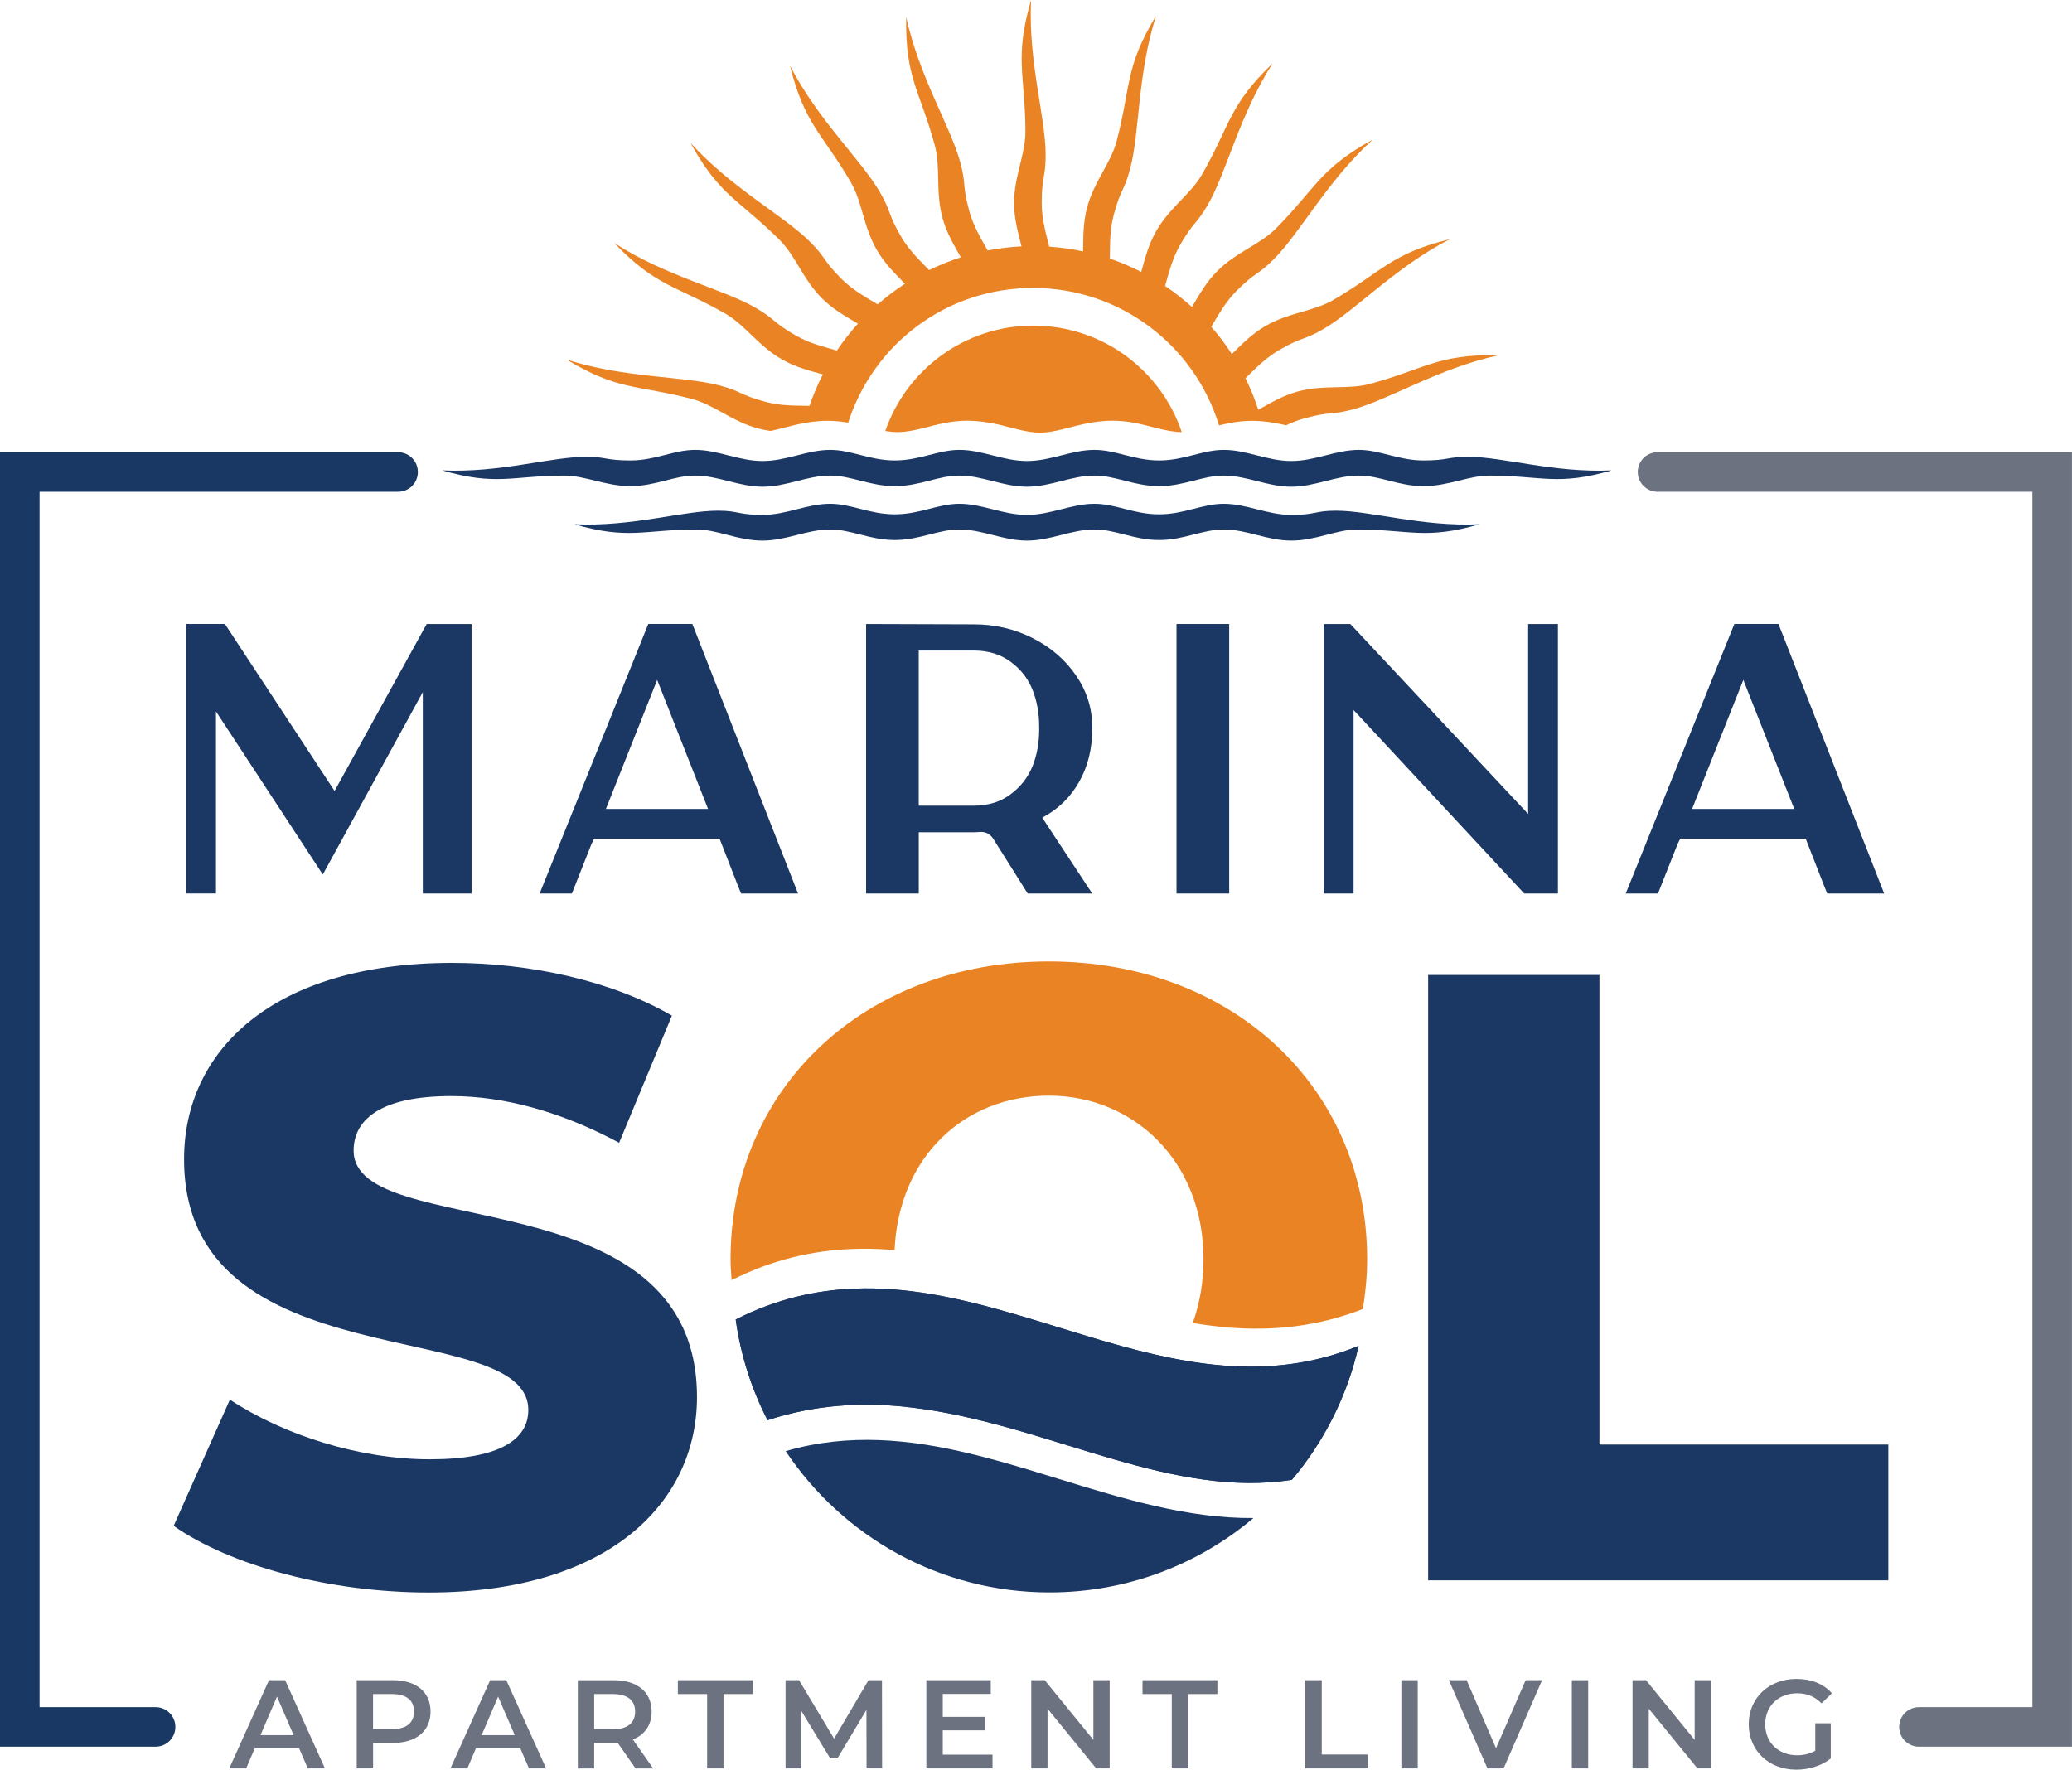
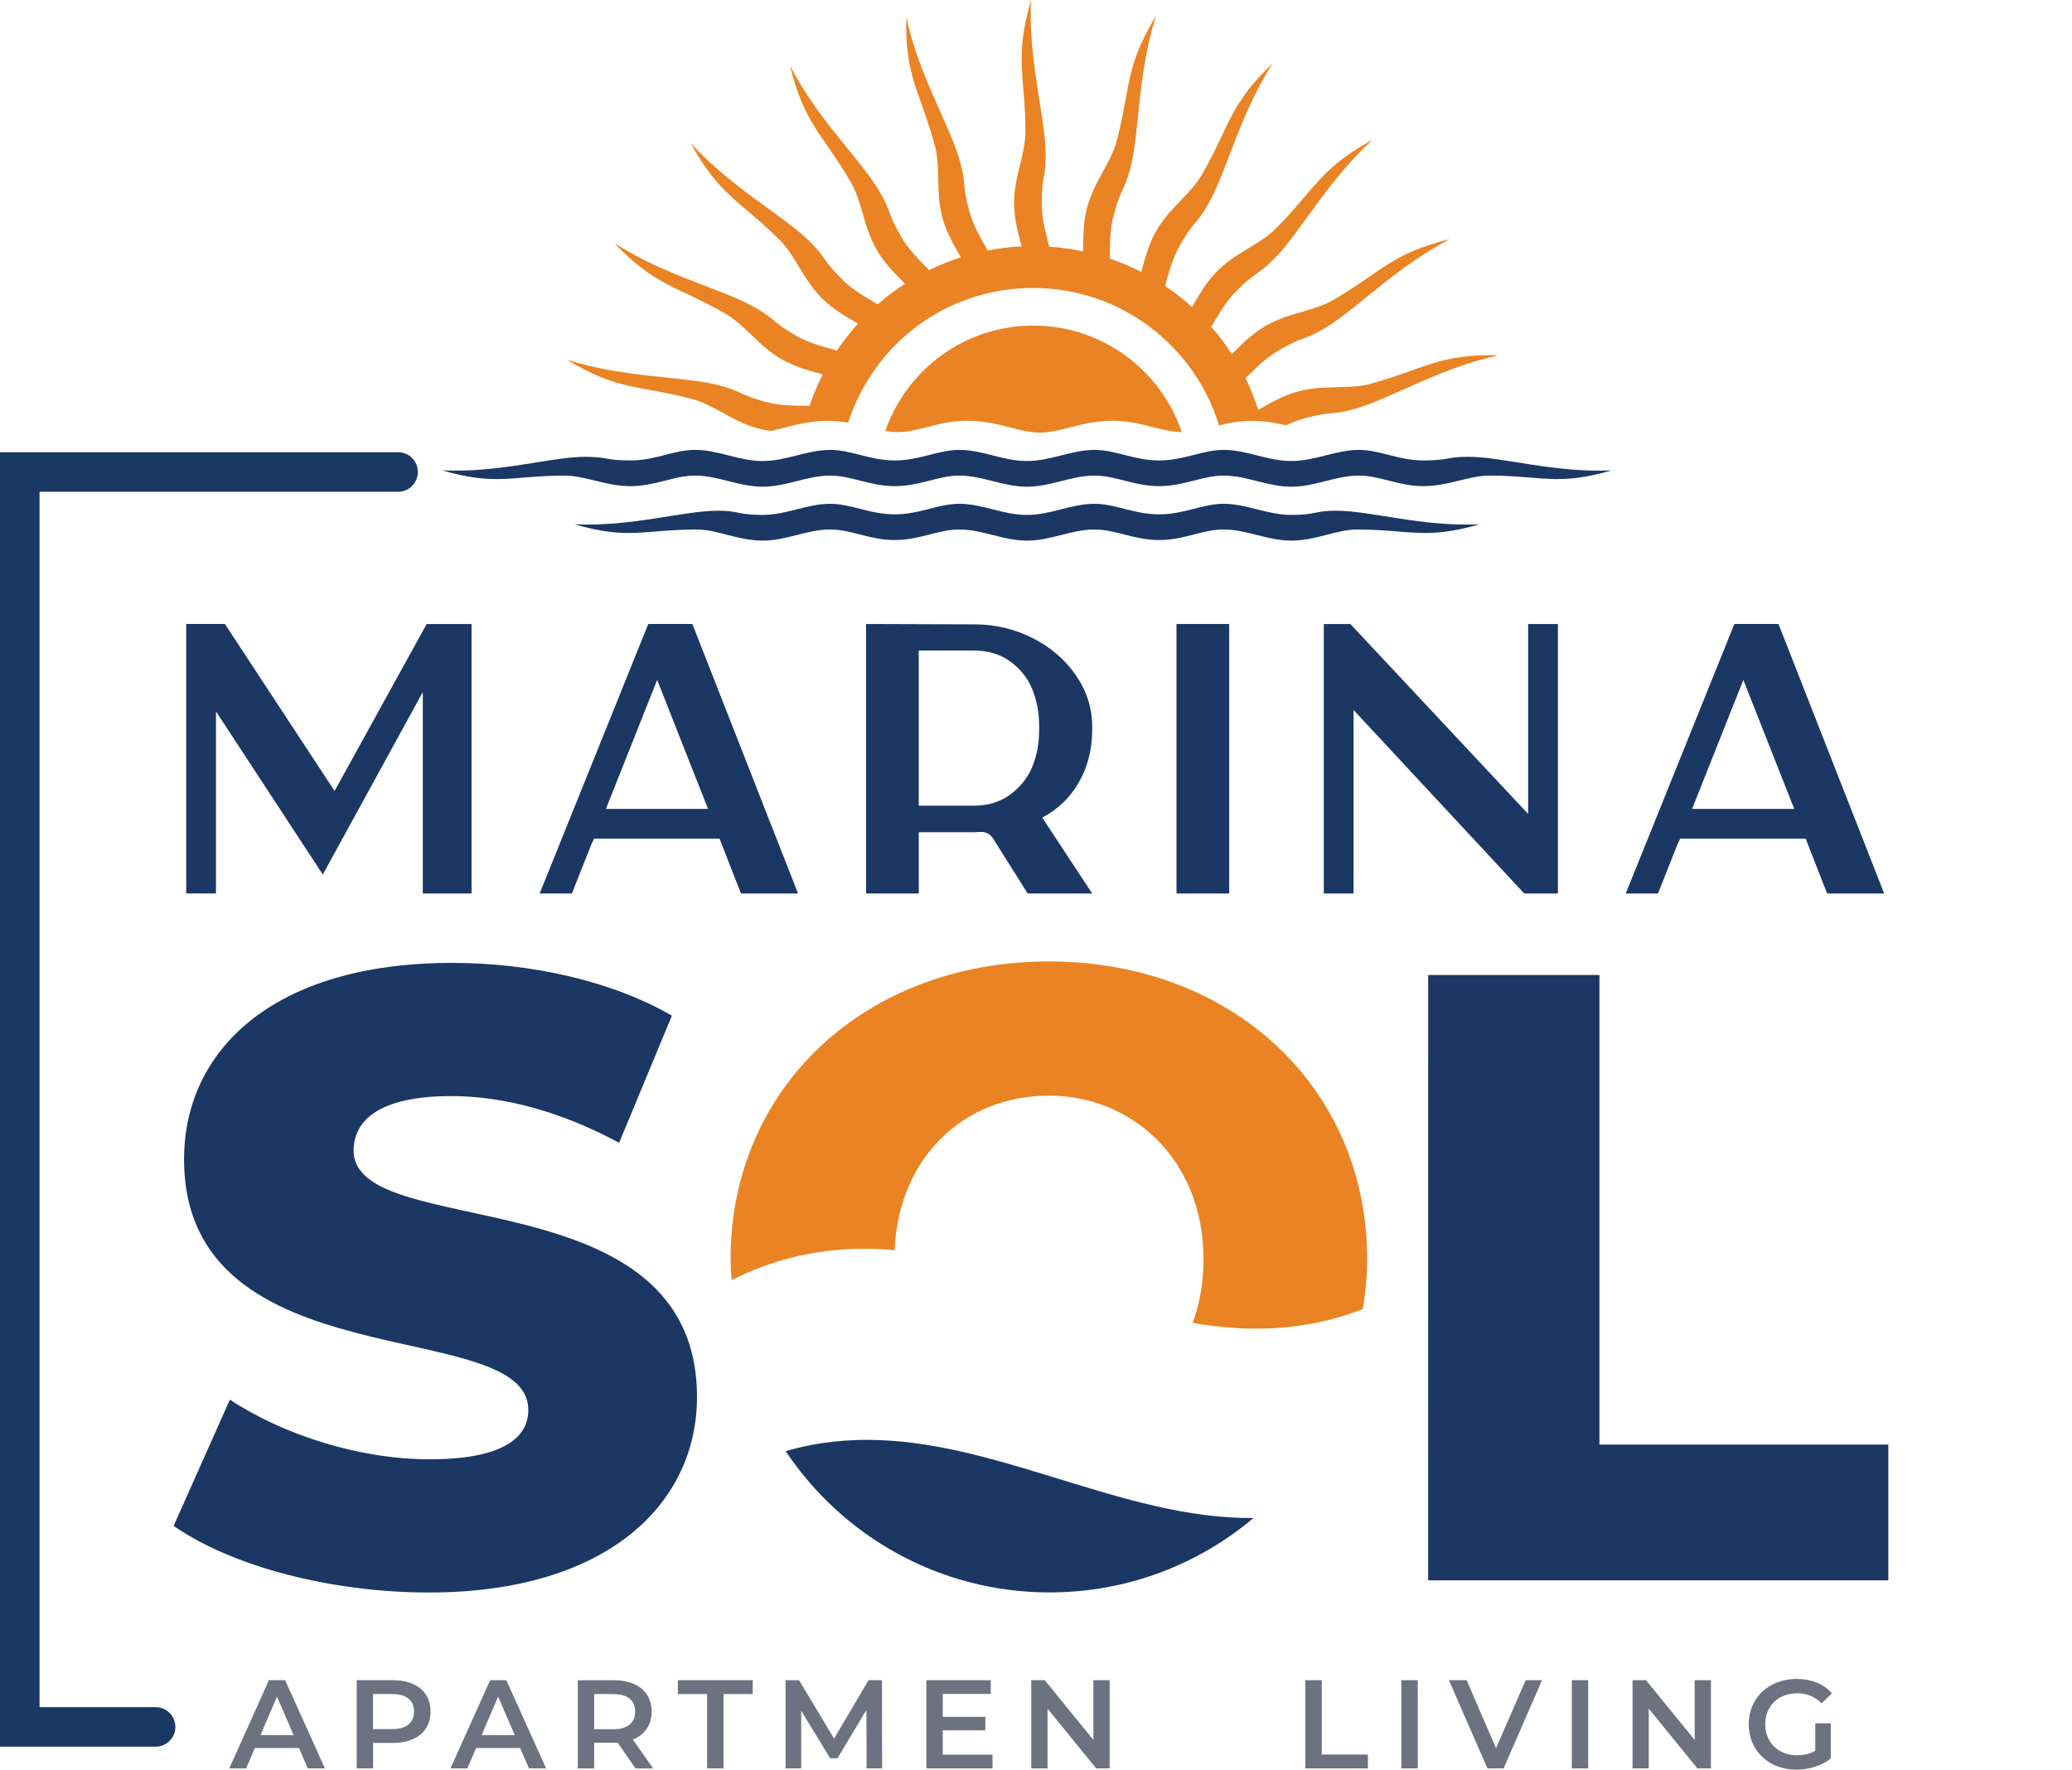
<svg xmlns="http://www.w3.org/2000/svg" id="Layer_1" data-name="Layer 1" viewBox="0 0 473.45 404.44">
  <defs>
    <style>
      .cls-1, .cls-2 {
        fill-rule: evenodd;
      }

      .cls-1, .cls-3 {
        fill: #ea8323;
      }

      .cls-4, .cls-2 {
        fill: #1b3764;
      }

      .cls-5 {
        fill: #1a3864;
      }

      .cls-6 {
        fill: #6c7280;
      }
    </style>
  </defs>
-   <path class="cls-6" d="M473.45,399.19h-34.97c-2.5,0-4.52-2.02-4.52-4.52s2.02-4.52,4.52-4.52h25.92V112.39h-85.65c-2.5,0-4.52-2.02-4.52-4.52s2.02-4.52,4.52-4.52h94.69v295.84Z" />
  <path class="cls-1" d="M247.49,57.4c.06-3.13-.05-6.38.92-10.01,1.61-6.01,5.4-10.03,6.75-15.17,3.28-12.47,1.82-16.77,8.99-28.6-4.31,13.53-3.7,26.71-5.92,34.99-1.38,5.14-2.11,4.41-3.72,10.42-.98,3.64-.85,6.91-.92,10.06,2.48.85,4.88,1.87,7.18,3.05.87-3.01,1.6-6.18,3.48-9.43,3.11-5.39,7.81-8.29,10.45-12.91,6.4-11.19,6.1-15.73,16.08-25.3-7.66,11.96-10.48,24.84-14.77,32.26-2.66,4.61-3.18,3.72-6.29,9.1-1.89,3.27-2.62,6.46-3.5,9.49,2.16,1.46,4.22,3.06,6.14,4.81,1.62-2.69,3.15-5.56,5.8-8.22,4.4-4.4,9.69-5.99,13.43-9.76,9.08-9.16,9.97-13.62,22.08-20.27-10.5,9.57-16.56,21.28-22.62,27.34-3.76,3.76-4.04,2.76-8.44,7.16-2.67,2.67-4.2,5.57-5.84,8.27,1.71,1.96,3.28,4.04,4.7,6.23,2.26-2.17,4.48-4.55,7.73-6.43,5.39-3.11,10.91-3.28,15.5-5.95,11.14-6.49,13.15-10.57,26.58-13.87-12.61,6.52-21.5,16.27-28.92,20.56-4.61,2.66-4.61,1.63-10,4.74-3.27,1.89-5.49,4.28-7.77,6.47,1.14,2.32,2.12,4.74,2.92,7.23,2.75-1.51,5.5-3.24,9.12-4.21,6.01-1.61,11.38-.34,16.52-1.74,12.44-3.39,15.44-6.81,29.26-6.52-13.87,3.04-24.98,10.15-33.26,12.37-5.14,1.38-4.88.38-10.89,1.99-1.61.43-3.04,1.01-4.38,1.65-.34-.08-.68-.16-1.01-.23-2.21-.48-4.43-.79-6.7-.8-1.68,0-3.35.17-5,.47-.86.16-1.73.36-2.62.58-5.56-18.18-22.47-31.41-42.47-31.41s-36.53,12.93-42.28,30.79c-1.58-.28-3.18-.44-4.78-.43-2.27,0-4.48.32-6.7.8-1.94.42-4.13,1.09-6.26,1.52-.91-.13-1.84-.31-2.79-.56-6.01-1.61-10.03-5.4-15.17-6.75-12.47-3.28-16.77-1.82-28.6-8.99,13.53,4.31,26.71,3.7,34.99,5.92,5.14,1.38,4.41,2.11,10.42,3.72,3.64.98,6.91.85,10.06.92.85-2.48,1.87-4.88,3.05-7.18-3.01-.87-6.18-1.6-9.43-3.48-5.39-3.11-8.29-7.81-12.91-10.45-11.19-6.4-15.73-6.1-25.3-16.08,11.96,7.66,24.84,10.48,32.26,14.77,4.61,2.66,3.72,3.18,9.1,6.29,3.27,1.89,6.46,2.61,9.49,3.49,1.46-2.16,3.06-4.22,4.81-6.14-2.69-1.62-5.56-3.15-8.22-5.8-4.4-4.4-5.99-9.69-9.76-13.43-9.16-9.08-13.62-9.97-20.28-22.08,9.57,10.5,21.28,16.56,27.34,22.62,3.76,3.76,2.76,4.04,7.16,8.44,2.67,2.67,5.57,4.2,8.27,5.83,1.96-1.71,4.04-3.28,6.23-4.7-2.17-2.26-4.55-4.48-6.43-7.73-3.11-5.39-3.28-10.91-5.95-15.5-6.49-11.14-10.57-13.15-13.87-26.58,6.53,12.61,16.27,21.5,20.56,28.92,2.66,4.61,1.63,4.61,4.74,10,1.89,3.27,4.28,5.49,6.47,7.77,2.32-1.14,4.74-2.12,7.24-2.92-1.51-2.75-3.24-5.5-4.21-9.12-1.61-6.01-.34-11.38-1.74-16.52-3.39-12.44-6.81-15.44-6.52-29.26,3.04,13.87,10.15,24.98,12.37,33.26,1.38,5.14.38,4.88,1.99,10.89.98,3.65,2.72,6.41,4.24,9.18,2.52-.49,5.11-.81,7.75-.94-.75-3.05-1.7-6.16-1.7-9.91,0-6.22,2.62-11.08,2.59-16.4-.05-12.89-2.58-16.67,1.28-29.95-.66,14.19,3.34,26.75,3.34,35.33,0,5.32-.9,4.81-.9,11.03,0,3.78.97,6.91,1.72,9.97,2.63.18,5.21.54,7.73,1.08h0Z" />
  <path class="cls-1" d="M236.12,74.42c15.76,0,29.14,10.19,33.91,24.33-3.58-.04-7.34-1.49-10.87-2.13-1.66-.3-3.32-.47-5-.47-2.27,0-4.48.32-6.7.8-3.06.66-6.72,1.93-9.83,1.93s-6.76-1.27-9.83-1.93c-2.21-.48-4.43-.79-6.7-.8-1.68,0-3.35.17-5,.47-3.58.65-7.4,2.13-11.02,2.13-.92,0-1.85-.1-2.79-.25,4.85-14.02,18.16-24.09,33.83-24.09h0Z" />
  <path class="cls-2" d="M204.46,105.23c5.77,0,9.9-2.43,14.84-2.41,5.28.02,9.89,2.54,15.36,2.54s10.07-2.51,15.36-2.54c4.94-.02,9.07,2.41,14.84,2.41s9.9-2.43,14.84-2.41c5.28.02,9.89,2.54,15.36,2.54s10.07-2.51,15.36-2.54c4.94-.02,9.07,2.41,14.84,2.41s5.3-.83,10.23-.83c7.95,0,19.61,3.71,32.77,3.1-12.31,3.58-15.82,1.24-27.78,1.19-4.94-.02-9.45,2.41-15.22,2.41s-9.9-2.43-14.84-2.41c-5.28.02-9.89,2.54-15.36,2.54s-10.07-2.51-15.36-2.54c-4.94-.02-9.07,2.41-14.84,2.41s-9.9-2.43-14.84-2.41c-5.28.02-9.89,2.54-15.36,2.54s-10.07-2.51-15.36-2.54c-4.94-.02-9.07,2.41-14.84,2.41s-9.9-2.43-14.84-2.41c-5.28.02-9.89,2.54-15.36,2.54s-10.07-2.51-15.36-2.54c-4.94-.02-9.07,2.41-14.84,2.41s-10.28-2.43-15.22-2.41c-11.96.05-15.47,2.39-27.78-1.19,13.16.61,24.82-3.1,32.77-3.1,4.94,0,4.46.83,10.23.83s9.9-2.43,14.84-2.41c5.28.02,9.89,2.54,15.36,2.54s10.07-2.51,15.36-2.54c4.94-.02,9.07,2.41,14.84,2.41h0Z" />
  <path class="cls-2" d="M264.85,117.55c-5.77,0-9.9-2.43-14.84-2.41-5.28.02-9.89,2.54-15.36,2.54s-10.07-2.51-15.36-2.54c-4.94-.02-9.07,2.41-14.84,2.41s-9.9-2.43-14.84-2.41c-5.28.02-9.89,2.54-15.36,2.54-5.77,0-5.3-.96-10.23-.96-7.95,0-19.61,3.71-32.77,3.1,12.31,3.58,15.82,1.24,27.78,1.19,4.94-.02,9.45,2.54,15.22,2.54,5.47,0,10.07-2.51,15.36-2.54,4.94-.02,9.07,2.41,14.84,2.41s9.9-2.43,14.84-2.41c5.28.02,9.89,2.54,15.36,2.54s10.07-2.51,15.36-2.54c4.94-.02,9.07,2.41,14.84,2.41s9.9-2.43,14.84-2.41c5.28.02,9.89,2.54,15.36,2.54,5.77,0,10.28-2.56,15.22-2.54,11.96.05,15.47,2.39,27.78-1.19-13.16.61-24.82-3.1-32.77-3.1-4.94,0-4.46.96-10.23.96-5.47,0-10.07-2.51-15.36-2.54-4.94-.02-9.07,2.41-14.84,2.41h0Z" />
  <path class="cls-5" d="M35.55,399.19H0V103.35h90.96c2.5,0,4.52,2.02,4.52,4.52s-2.02,4.52-4.52,4.52H9.04v277.76h26.51c2.5,0,4.52,2.02,4.52,4.52s-2.02,4.52-4.52,4.52Z" />
  <g>
    <path class="cls-4" d="M97.51,142.61h10.24v61.59h-11.14v-46.03l-22.85,41.69-24.41-37.27v41.6h-6.8v-61.59h8.84l25.06,38.17,21.05-38.17Z" />
    <path class="cls-4" d="M159.01,144.66l23.34,59.54h-13.02l-.82-2.05-4.09-10.48h-28.67l-.57,1.15-4.5,11.38h-7.37l1.72-4.26,23.1-57.33h10.07l.82,2.05ZM161.79,184.87l-11.63-29.48-11.71,29.48h23.34Z" />
    <path class="cls-4" d="M249.57,166.69c0,4.48-1,8.48-2.99,12s-4.79,6.24-8.39,8.15v.08l11.38,17.28h-14.74l-7.94-12.61c-.66-.98-1.58-1.47-2.78-1.47-.6.05-1.15.08-1.64.08h-12.53v14h-12.04v-61.59l24.65.08c4.8,0,9.28,1.05,13.43,3.15,4.15,2.1,7.45,4.96,9.91,8.56,2.46,3.6,3.68,7.51,3.68,11.71v.57ZM209.93,148.67v35.46h12.53c3.33,0,6.16-.87,8.48-2.62,2.32-1.75,3.98-3.89,5-6.43,1.01-2.54,1.51-5.31,1.51-8.31v-.74c0-3-.5-5.79-1.51-8.35-1.01-2.57-2.68-4.71-5-6.43-2.32-1.72-5.15-2.58-8.48-2.58h-12.53Z" />
    <path class="cls-4" d="M268.83,142.61h12.04v61.59h-12.04v-61.59Z" />
    <path class="cls-4" d="M349.18,142.61h6.8v61.59h-7.7l-38.99-41.93v41.93h-6.8v-61.59h6.06l40.63,43.41v-43.41Z" />
    <path class="cls-4" d="M407.19,144.66l23.34,59.54h-13.02l-.82-2.05-4.09-10.48h-28.67l-.57,1.15-4.51,11.38h-7.37l1.72-4.26,23.1-57.33h10.07l.82,2.05ZM409.98,184.87l-11.63-29.48-11.71,29.48h23.34Z" />
  </g>
  <path class="cls-4" d="M39.68,348.72l12.85-28.85c12.26,8.1,29.65,13.64,45.66,13.64s22.53-4.55,22.53-11.27c0-21.94-78.66-5.93-78.66-57.32,0-24.71,20.16-44.86,61.27-44.86,17.98,0,36.56,4.15,50.2,12.06l-12.06,29.05c-13.24-7.11-26.29-10.67-38.34-10.67-16.4,0-22.33,5.53-22.33,12.45,0,21.15,78.46,5.34,78.46,56.33,0,24.11-20.16,44.67-61.27,44.67-22.73,0-45.26-6.13-58.3-15.22Z" />
-   <path class="cls-4" d="M326.34,222.82h39.13v107.32h66.01v31.03h-105.15v-138.35Z" />
+   <path class="cls-4" d="M326.34,222.82h39.13v107.32h66.01v31.03h-105.15Z" />
  <path class="cls-3" d="M194.82,285.44c2.73-.1,5.46-.05,8.17.14.48.03.95.1,1.42.14.93-21.44,16.05-35.32,35.25-35.32s35.34,14.77,35.34,37.39c0,5.33-.89,10.2-2.46,14.56,2.69.45,5.38.8,8.07,1.03,10.13.83,20.35-.14,30.8-4.22.59-3.68.98-7.46.98-11.37,0-39.26-30.85-68.06-72.73-68.06s-72.73,28.79-72.73,68.06c0,1.62.13,3.19.24,4.77,9.39-4.73,18.6-6.78,27.66-7.12Z" />
-   <path class="cls-2" d="M206.87,321.5c-10.23-1.05-20.69-.47-31.49,3.07-3.63-7.07-6.14-14.82-7.27-23.01,9.26-4.7,18.34-6.73,27.28-7.06,2.68-.1,5.34-.05,7.99.13,13.01.88,25.75,4.8,38.36,8.69,9.72,2.99,19.38,5.97,29.08,7.64,2.84.49,5.68.87,8.54,1.1,10.21.84,20.53-.16,31.08-4.48-2.6,11.48-7.92,21.93-15.25,30.62-13.5,2.11-26.96-.74-40.52-4.65-3.52-1.01-7.05-2.1-10.59-3.19-2.64-.81-5.3-1.63-7.96-2.42-3.92-1.17-7.86-2.28-11.82-3.26-5.75-1.42-11.55-2.56-17.42-3.16h0Z" />
  <path class="cls-2" d="M179.53,331.64c14.4-4.19,28.38-2.73,42.13.57,4.35,1.05,8.68,2.27,12.99,3.56,2.37.71,4.73,1.44,7.08,2.16,14.92,4.59,29.66,9.13,44.69,9-12.59,10.61-28.85,17-46.61,17-25.15,0-47.31-12.83-60.29-32.3h0Z" />
-   <path class="cls-2" d="M206.87,321.5c-10.23-1.05-20.69-.47-31.49,3.07-3.63-7.07-6.14-14.82-7.27-23.01,9.26-4.7,18.34-6.73,27.28-7.06,2.68-.1,5.34-.05,7.99.13,13.01.88,25.75,4.8,38.36,8.69,9.72,2.99,19.38,5.97,29.08,7.64,2.84.49,5.68.87,8.54,1.1,10.21.84,20.53-.16,31.08-4.48-2.6,11.48-7.92,21.93-15.25,30.62-13.5,2.11-26.96-.74-40.52-4.65-3.52-1.01-7.05-2.1-10.59-3.19-2.64-.81-5.3-1.63-7.96-2.42-3.92-1.17-7.86-2.28-11.82-3.26-5.75-1.42-11.55-2.56-17.42-3.16h0Z" />
  <g>
    <path class="cls-6" d="M68.32,399.49h-10.08l-1.99,4.66h-3.86l9.07-20.16h3.69l9.1,20.16h-3.92l-2.01-4.66ZM67.09,396.55l-3.8-8.81-3.77,8.81h7.57Z" />
    <path class="cls-6" d="M98.38,391.16c0,4.44-3.28,7.17-8.58,7.17h-4.55v5.82h-3.74v-20.16h8.29c5.3,0,8.58,2.71,8.58,7.17ZM94.6,391.16c0-2.53-1.7-4-4.98-4h-4.38v8.01h4.38c3.28,0,4.98-1.47,4.98-4.01Z" />
    <path class="cls-6" d="M118.86,399.49h-10.08l-1.99,4.66h-3.86l9.07-20.16h3.69l9.1,20.16h-3.92l-2.01-4.66ZM117.62,396.55l-3.8-8.81-3.77,8.81h7.57Z" />
    <path class="cls-6" d="M145.22,404.15l-4.12-5.9c-.26.03-.52.03-.78.03h-4.55v5.88h-3.74v-20.16h8.29c5.3,0,8.58,2.71,8.58,7.17,0,3.06-1.56,5.3-4.29,6.37l4.64,6.62h-4.03ZM140.15,387.16h-4.38v8.04h4.38c3.28,0,4.98-1.5,4.98-4.03s-1.7-4-4.98-4Z" />
    <path class="cls-6" d="M161.57,387.16h-6.68v-3.17h17.11v3.17h-6.68v16.99h-3.74v-16.99Z" />
    <path class="cls-6" d="M198.01,404.15l-.03-13.37-6.62,11.06h-1.67l-6.62-10.88v13.19h-3.57v-20.16h3.08l8.01,13.36,7.86-13.36h3.08l.03,20.16h-3.54Z" />
    <path class="cls-6" d="M226.79,401.01v3.14h-15.12v-20.16h14.72v3.14h-10.97v5.24h9.73v3.08h-9.73v5.56h11.38Z" />
    <path class="cls-6" d="M253.56,383.99v20.16h-3.08l-11.12-13.65v13.65h-3.72v-20.16h3.08l11.12,13.65v-13.65h3.71Z" />
-     <path class="cls-6" d="M267.74,387.16h-6.68v-3.17h17.11v3.17h-6.68v16.99h-3.74v-16.99Z" />
    <path class="cls-6" d="M298.28,383.99h3.74v16.99h10.54v3.17h-14.29v-20.16Z" />
    <path class="cls-6" d="M320.21,383.99h3.74v20.16h-3.74v-20.16Z" />
    <path class="cls-6" d="M352.36,383.99l-8.79,20.16h-3.69l-8.81-20.16h4.06l6.71,15.55,6.77-15.55h3.75Z" />
    <path class="cls-6" d="M359.16,383.99h3.74v20.16h-3.74v-20.16Z" />
    <path class="cls-6" d="M390.94,383.99v20.16h-3.08l-11.12-13.65v13.65h-3.71v-20.16h3.08l11.12,13.65v-13.65h3.72Z" />
    <path class="cls-6" d="M414.79,393.84h3.54v8.04c-2.1,1.7-5.04,2.56-7.89,2.56-6.25,0-10.86-4.35-10.86-10.37s4.61-10.37,10.92-10.37c3.37,0,6.19,1.12,8.09,3.28l-2.36,2.3c-1.58-1.58-3.4-2.3-5.56-2.3-4.29,0-7.32,2.91-7.32,7.08s3.02,7.09,7.29,7.09c1.44,0,2.85-.29,4.15-1.04v-6.28Z" />
  </g>
</svg>